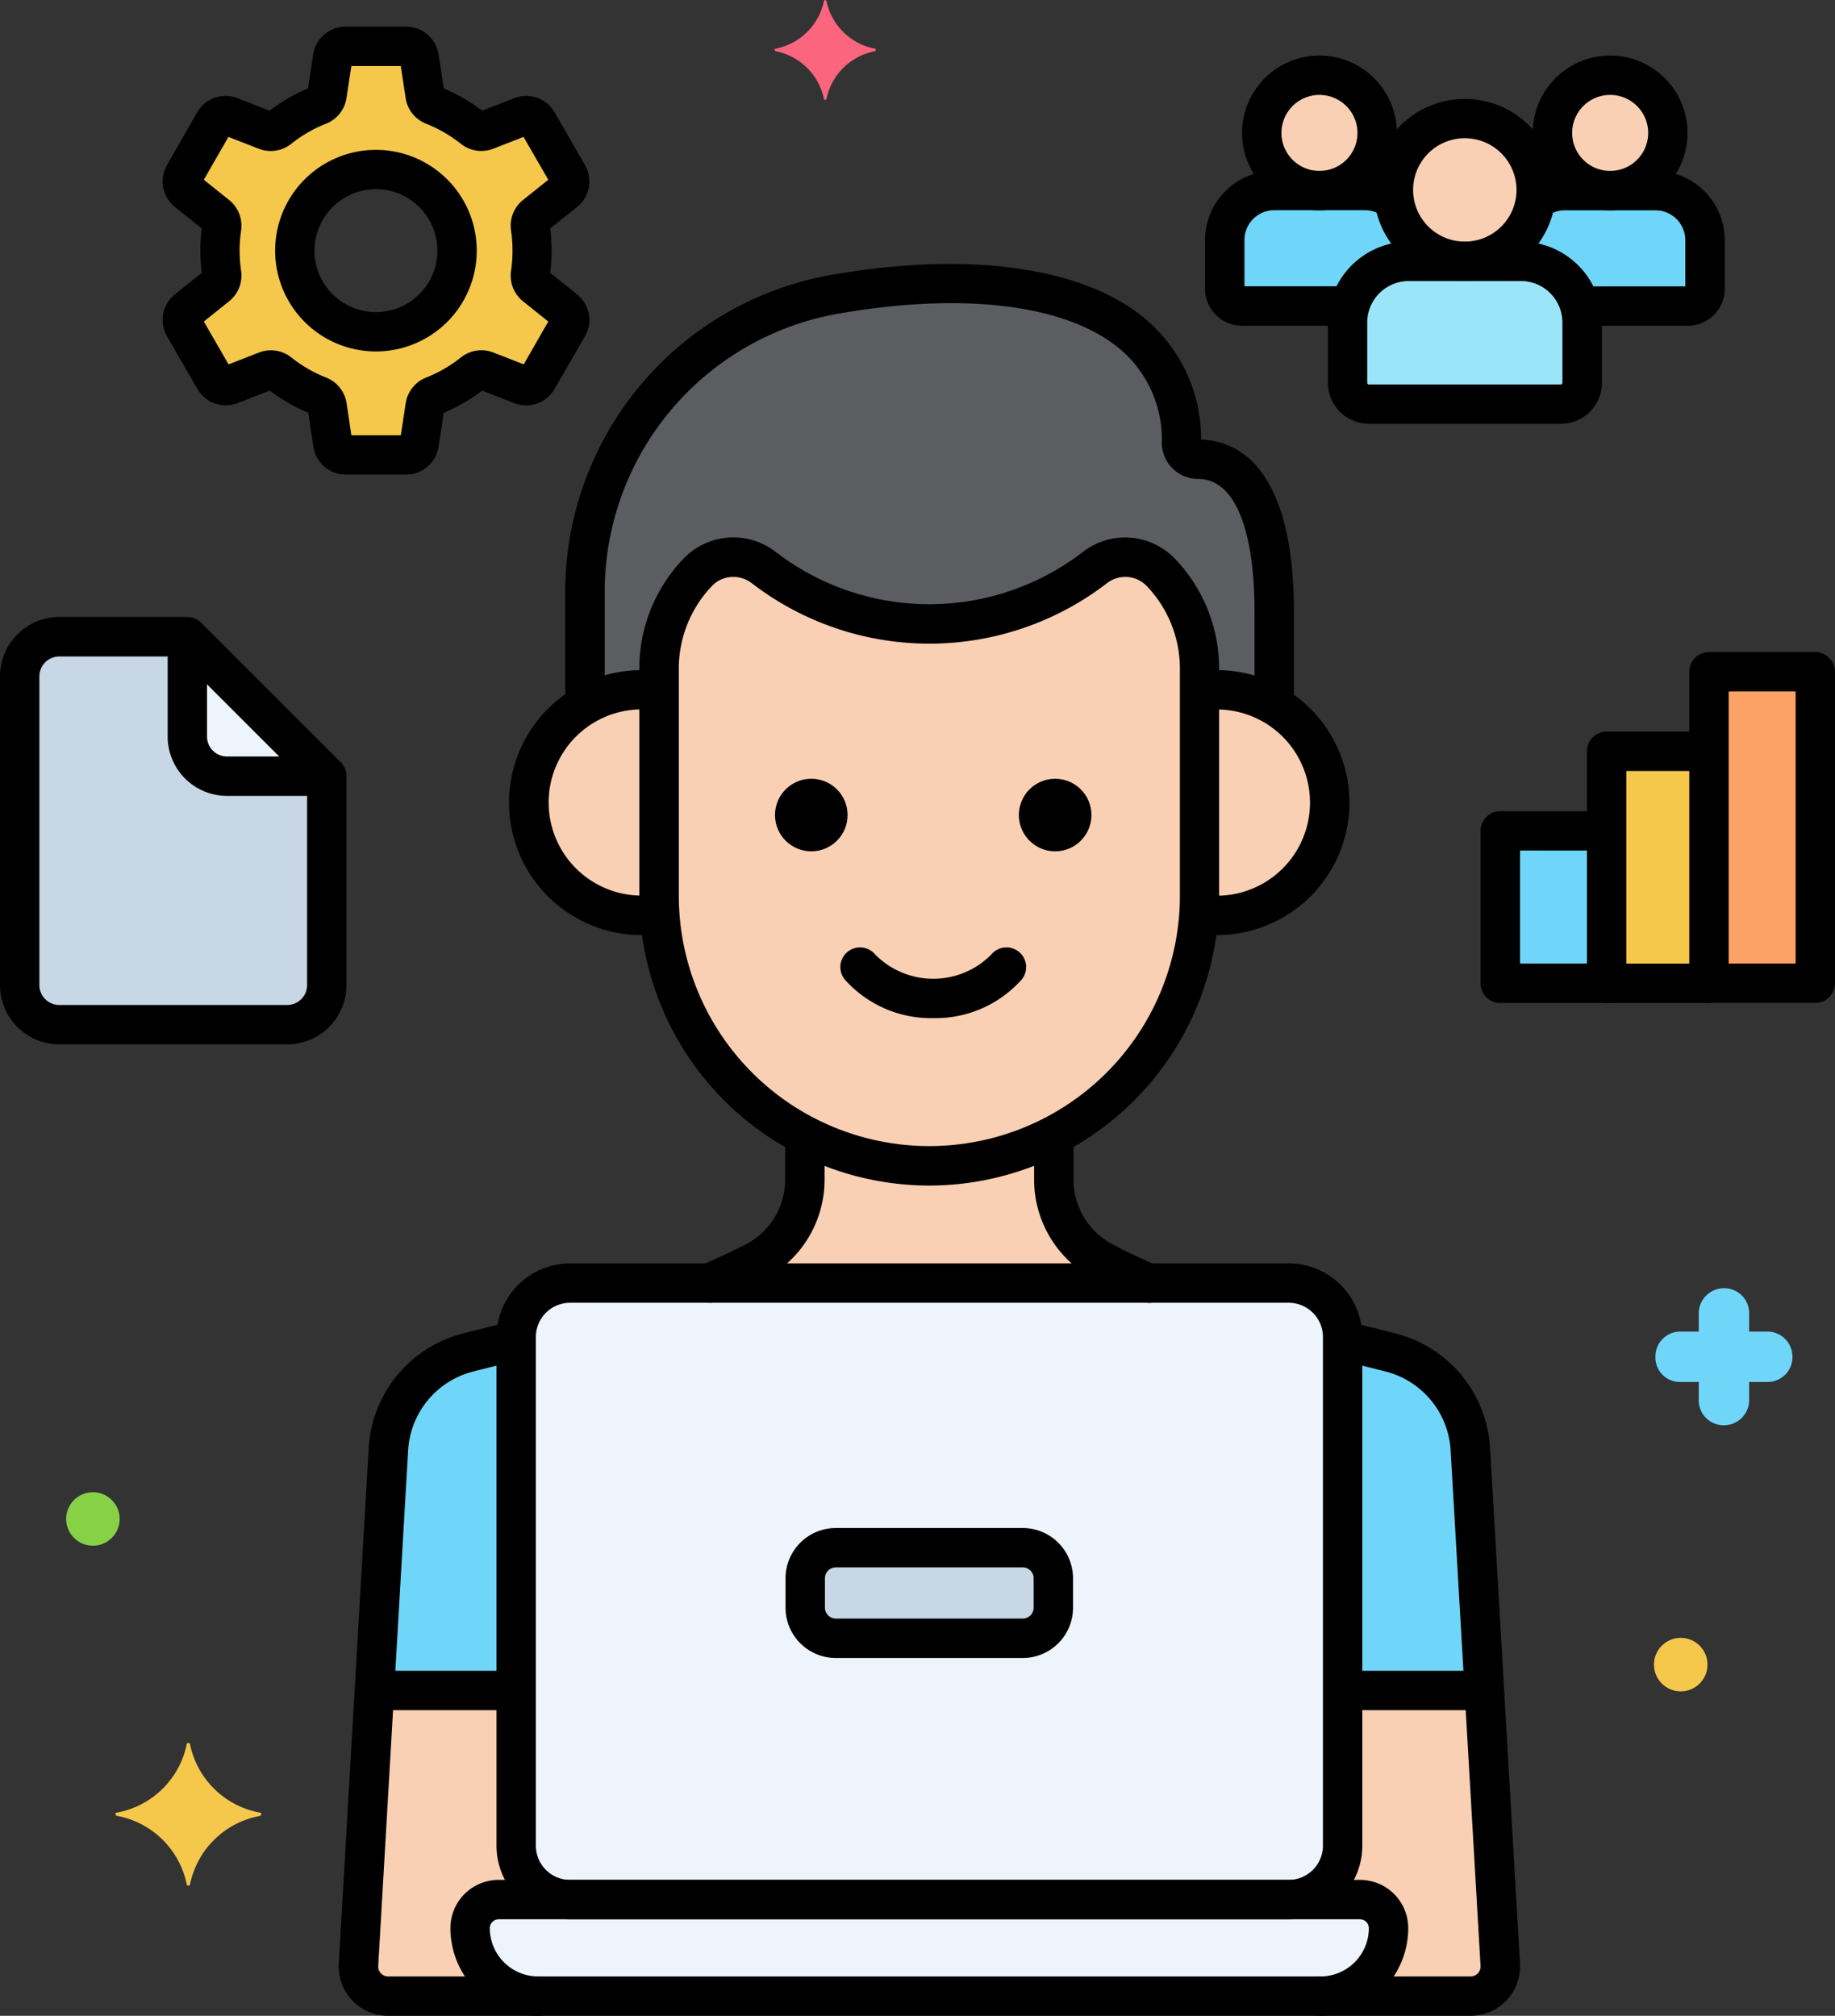
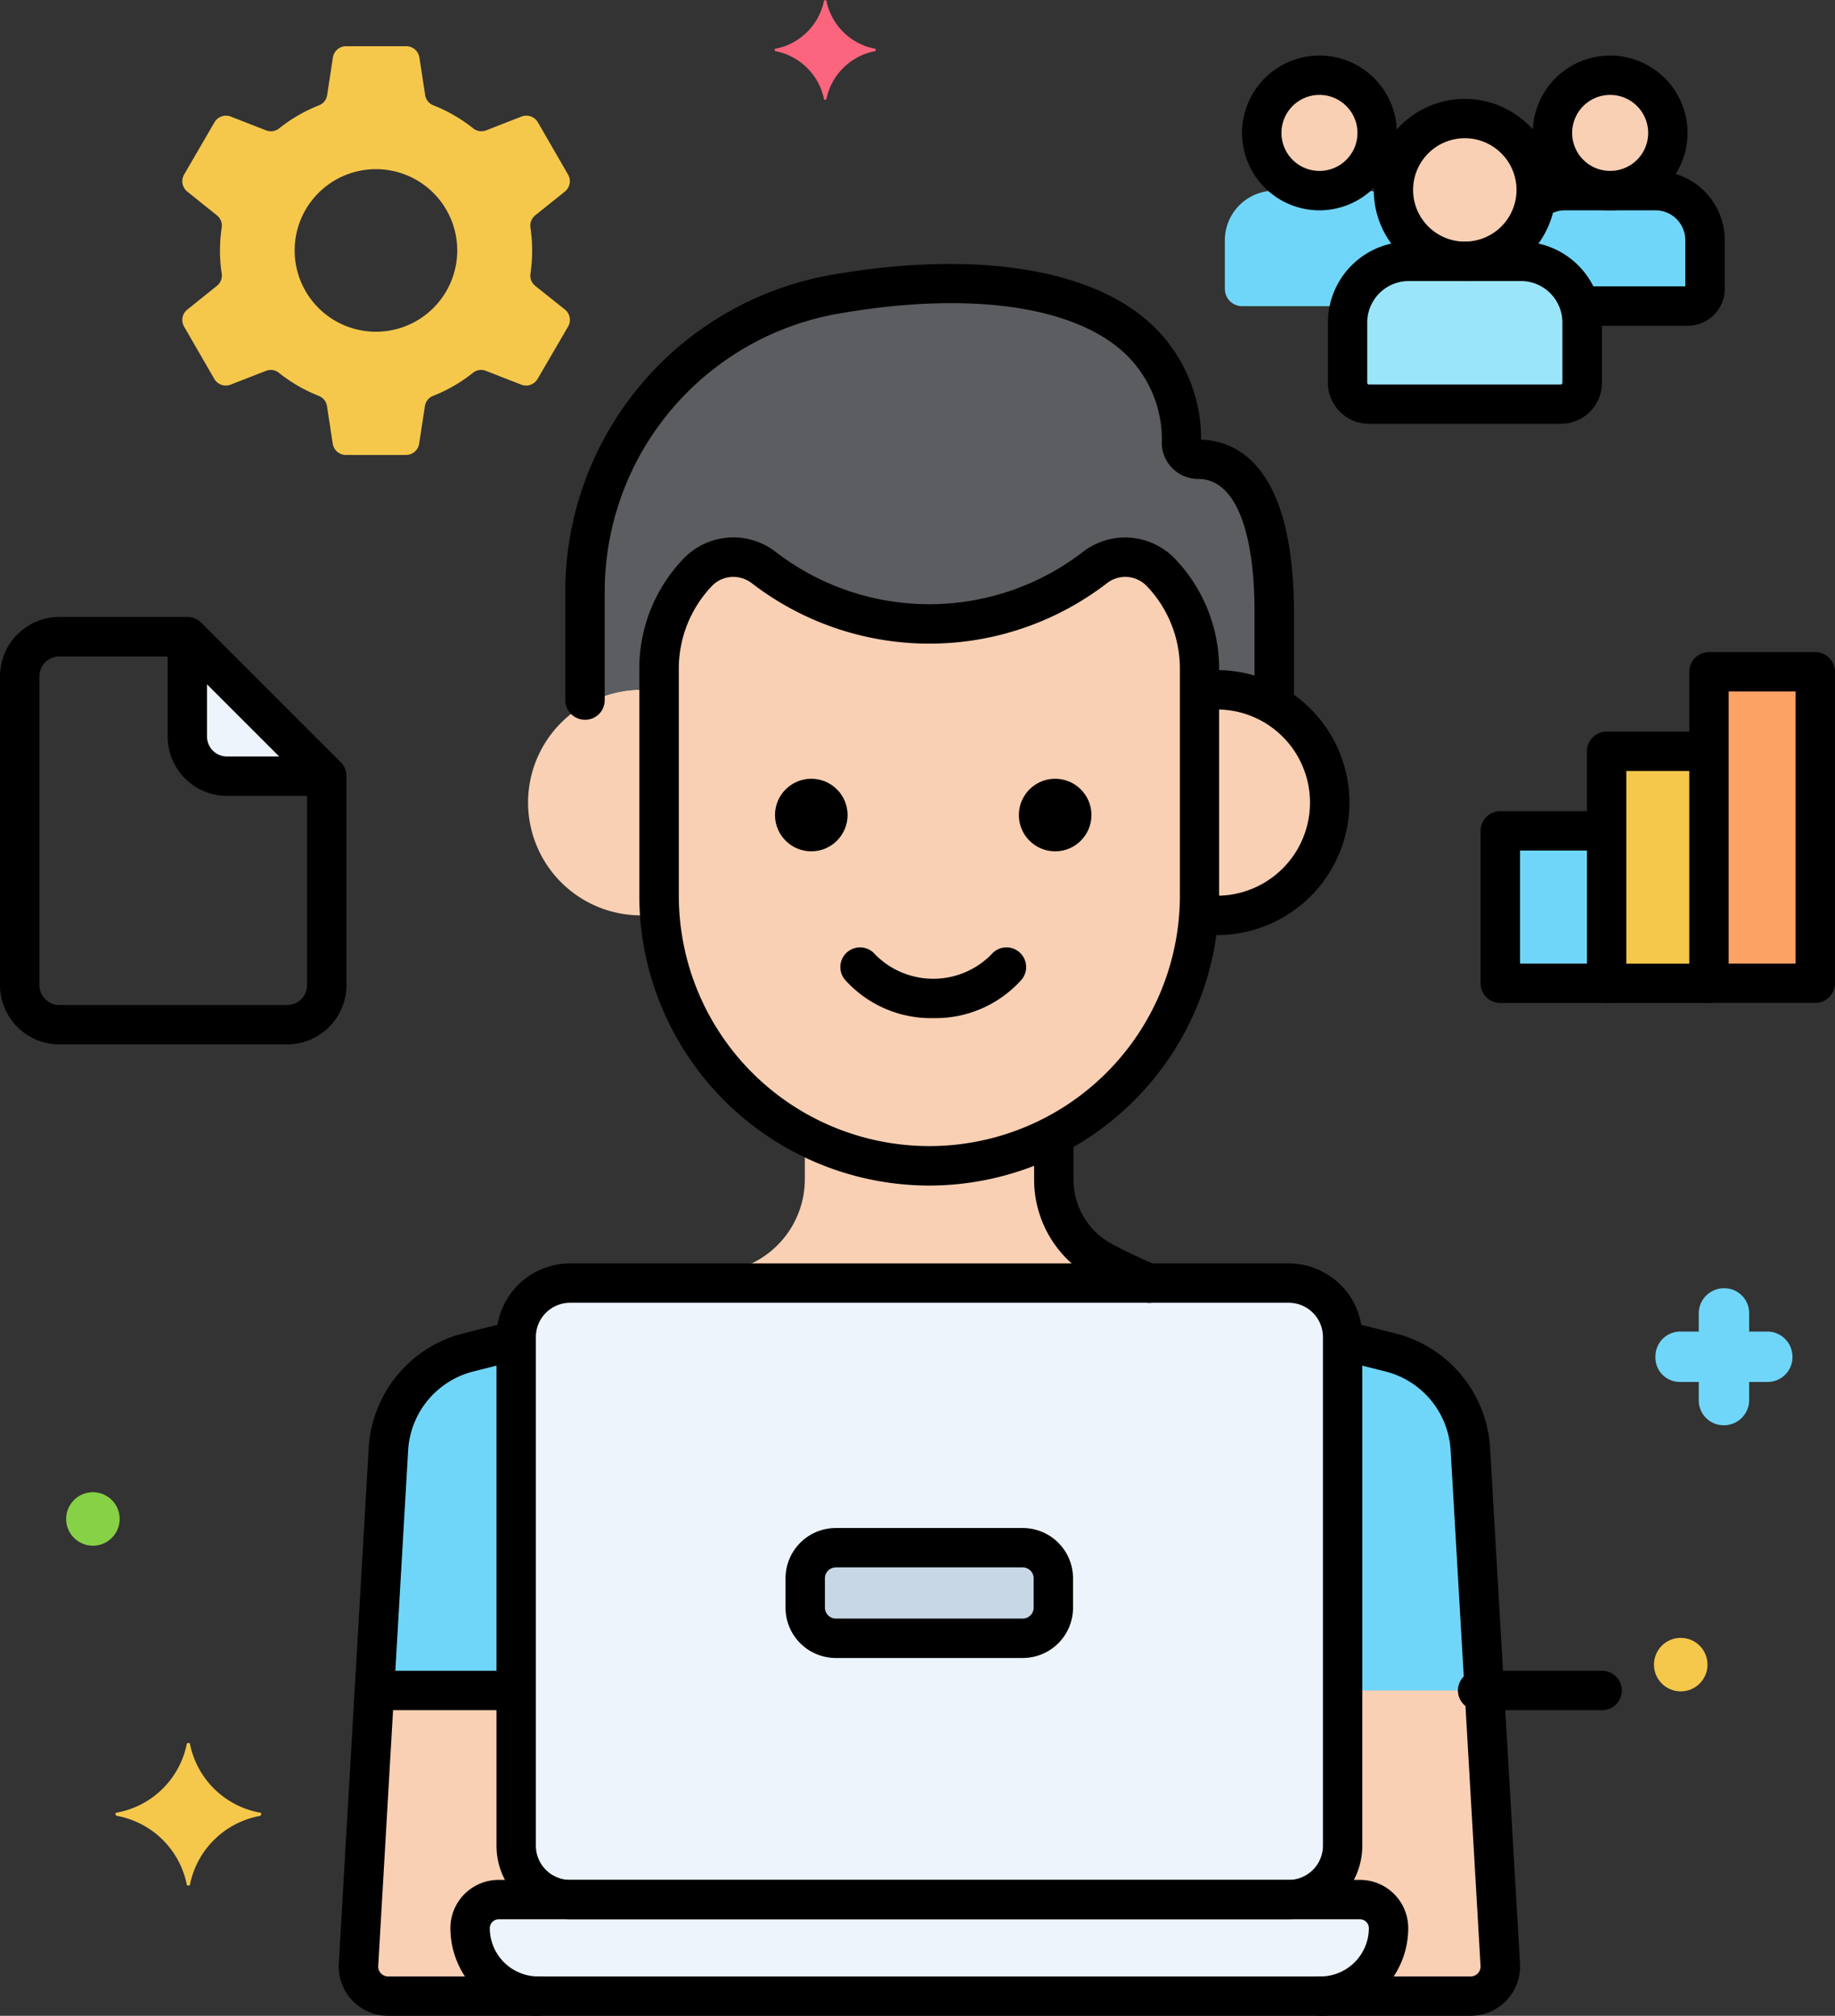
<svg xmlns="http://www.w3.org/2000/svg" width="56.43" height="62" viewBox="0 0 56.43 62">
  <rect x="0" y="0" width="56.43" height="62" fill="#333333" stroke="none" />
  <g id="Group_1769" data-name="Group 1769" transform="translate(-10)">
    <g id="Layer_60" transform="translate(10 0)">
      <g id="Group_1768" data-name="Group 1768" transform="translate(0)">
        <g id="Group_1711" data-name="Group 1711" transform="translate(15.872 39.464)">
          <path id="Path_2653" data-name="Path 2653" d="M99.29,162.949h-22.1a1.662,1.662,0,0,0-1.657,1.657v15.646a1.662,1.662,0,0,0,1.657,1.657h22.1a1.662,1.662,0,0,0,1.657-1.657V164.606A1.662,1.662,0,0,0,99.29,162.949Z" transform="translate(-75.535 -162.949)" fill="#edf4fc" />
        </g>
        <g id="Group_1712" data-name="Group 1712" transform="translate(14.456 58.425)">
          <path id="Path_2654" data-name="Path 2654" d="M97.059,241.239H70.565a.878.878,0,0,0-.875.875,2.1,2.1,0,0,0,2.094,2.094H95.84a2.1,2.1,0,0,0,2.094-2.094A.878.878,0,0,0,97.059,241.239Z" transform="translate(-69.69 -241.239)" fill="#edf4fc" />
        </g>
        <g id="Group_1713" data-name="Group 1713" transform="translate(21.827 34.915)">
          <path id="Path_2655" data-name="Path 2655" d="M113.621,148.716c-.822-.351-1.329-.628-1.316-.622a2.871,2.871,0,0,1-1.6-2.575v-1.352a8.243,8.243,0,0,1-7.657,0v1.352a2.871,2.871,0,0,1-1.6,2.575c-.45.222-.881.428-1.322.622Z" transform="translate(-100.125 -144.167)" fill="#f9d0b4" />
        </g>
        <g id="Group_1714" data-name="Group 1714" transform="translate(11.02 41.225)">
          <path id="Path_2656" data-name="Path 2656" d="M58.939,188.294a.878.878,0,0,1,.875-.875h2.2a1.662,1.662,0,0,1-1.657-1.657V170.218l-1.458.367a3.279,3.279,0,0,0-2.474,3L55.5,189.426a.911.911,0,0,0,.91.962h4.618A2.1,2.1,0,0,1,58.939,188.294Z" transform="translate(-55.503 -170.218)" fill="#70d6f9" />
        </g>
        <g id="Group_1715" data-name="Group 1715" transform="translate(39.627 41.225)">
          <path id="Path_2657" data-name="Path 2657" d="M179.211,173.583a3.28,3.28,0,0,0-2.474-3l-1.458-.367v15.543a1.662,1.662,0,0,1-1.657,1.657h2.2a.878.878,0,0,1,.875.875,2.1,2.1,0,0,1-2.094,2.094h4.618a.911.911,0,0,0,.91-.962Z" transform="translate(-173.622 -170.218)" fill="#70d6f9" />
        </g>
        <g id="Group_1716" data-name="Group 1716" transform="translate(20.268 17.139)">
          <path id="Path_2658" data-name="Path 2658" d="M109.121,71.238a1.523,1.523,0,0,0-2.046-.136A8.346,8.346,0,0,1,96.921,71.1a1.521,1.521,0,0,0-2.043.139l0,0A4.3,4.3,0,0,0,93.688,74.2v6.974a8.31,8.31,0,1,0,16.62,0V74.2A4.3,4.3,0,0,0,109.121,71.238Z" transform="translate(-93.688 -70.767)" fill="#f9d0b4" />
        </g>
        <g id="Group_1717" data-name="Group 1717" transform="translate(36.867 21.215)">
          <path id="Path_2659" data-name="Path 2659" d="M162.779,87.6a3.454,3.454,0,0,0-.533.042v6.291c0,.187-.008.373-.021.557a3.468,3.468,0,1,0,.554-6.89Z" transform="translate(-162.225 -87.599)" fill="#f9d0b4" />
        </g>
        <g id="Group_1718" data-name="Group 1718" transform="translate(16.266 21.215)">
          <path id="Path_2660" data-name="Path 2660" d="M81.164,93.932V87.641a3.471,3.471,0,1,0,.021,6.848h0C81.172,94.3,81.164,94.119,81.164,93.932Z" transform="translate(-77.161 -87.599)" fill="#f9d0b4" />
        </g>
        <g id="Group_1719" data-name="Group 1719" transform="translate(17.989 8.722)">
          <path id="Path_2661" data-name="Path 2661" d="M103.144,41.419a.514.514,0,0,1-.523-.493c-.064-4.63-5.351-5.5-10.617-4.591a9.31,9.31,0,0,0-7.728,9.173v3.474a3.431,3.431,0,0,1,2.28-.433v-.683A4.3,4.3,0,0,1,87.743,44.9l0,0a1.522,1.522,0,0,1,2.043-.139,8.346,8.346,0,0,0,10.153.006,1.523,1.523,0,0,1,2.046.136,4.3,4.3,0,0,1,1.187,2.965v.683a3.485,3.485,0,0,1,.533-.042,3.449,3.449,0,0,1,1.765.486V46.141C105.473,41.995,103.976,41.419,103.144,41.419Z" transform="translate(-84.276 -36.014)" fill="#5b5d60" />
        </g>
        <g id="Group_1720" data-name="Group 1720" transform="translate(11.02 51.994)">
          <path id="Path_2662" data-name="Path 2662" d="M58.938,221.99a.878.878,0,0,1,.875-.875h1.93v-.024a1.662,1.662,0,0,1-1.39-1.634v-4.774H55.993l-.489,8.439a.911.911,0,0,0,.91.962h4.618A2.1,2.1,0,0,1,58.938,221.99Z" transform="translate(-55.502 -214.683)" fill="#f9d0b4" />
        </g>
        <g id="Group_1721" data-name="Group 1721" transform="translate(39.895 51.994)">
          <path id="Path_2663" data-name="Path 2663" d="M180.477,214.683h-4.361v4.774a1.662,1.662,0,0,1-1.39,1.634v.024h1.93a.878.878,0,0,1,.875.875,2.1,2.1,0,0,1-2.094,2.094h4.618a.911.911,0,0,0,.91-.962Z" transform="translate(-174.726 -214.683)" fill="#f9d0b4" />
        </g>
        <g id="Group_1722" data-name="Group 1722" transform="translate(24.763 47.601)">
          <path id="Path_2664" data-name="Path 2664" d="M118.939,196.547h-5.753a.941.941,0,0,0-.939.939v.909a.941.941,0,0,0,.939.939h5.753a.941.941,0,0,0,.939-.939v-.909A.941.941,0,0,0,118.939,196.547Z" transform="translate(-112.247 -196.547)" fill="#c7d7e5" />
        </g>
        <g id="Group_1723" data-name="Group 1723" transform="translate(0.605 19.585)">
-           <path id="Path_2665" data-name="Path 2665" d="M17.656,80.868H13.718A1.222,1.222,0,0,0,12.5,82.086v9.495A1.222,1.222,0,0,0,13.718,92.8h7.009a1.222,1.222,0,0,0,1.218-1.218V85.157Z" transform="translate(-12.5 -80.868)" fill="#c7d7e5" />
-         </g>
+           </g>
        <g id="Group_1724" data-name="Group 1724" transform="translate(42.851 3.646)">
          <circle id="Ellipse_116" data-name="Ellipse 116" cx="2.196" cy="2.196" r="2.196" fill="#f9d0b4" />
        </g>
        <g id="Group_1725" data-name="Group 1725" transform="translate(41.439 8.038)">
          <path id="Path_2666" data-name="Path 2666" d="M186.436,33.188h-3.451A1.888,1.888,0,0,0,181.1,35.07v1.853a.657.657,0,0,0,.657.657h5.9a.657.657,0,0,0,.657-.657V35.07A1.888,1.888,0,0,0,186.436,33.188Z" transform="translate(-181.103 -33.188)" fill="#9be5f9" />
        </g>
        <g id="Group_1726" data-name="Group 1726" transform="translate(47.74 2.314)">
          <circle id="Ellipse_117" data-name="Ellipse 117" cx="1.775" cy="1.775" r="1.775" fill="#f9d0b4" />
        </g>
        <g id="Group_1727" data-name="Group 1727" transform="translate(38.804 2.314)">
          <circle id="Ellipse_118" data-name="Ellipse 118" cx="1.775" cy="1.775" r="1.775" fill="#f9d0b4" />
        </g>
        <g id="Group_1728" data-name="Group 1728" transform="translate(46.599 5.864)">
          <path id="Path_2667" data-name="Path 2667" d="M206.719,24.211H203.93a1.51,1.51,0,0,0-.9.3,2.188,2.188,0,0,1-.617,1.23v.643h.173a1.888,1.888,0,0,1,1.811,1.376h3.317a.531.531,0,0,0,.531-.531v-1.5a1.526,1.526,0,0,0-1.521-1.521Z" transform="translate(-202.409 -24.211)" fill="#70d6f9" />
        </g>
        <g id="Group_1729" data-name="Group 1729" transform="translate(37.663 5.864)">
          <path id="Path_2668" data-name="Path 2668" d="M171.17,26.386h.173v-.643a2.19,2.19,0,0,1-.617-1.23,1.509,1.509,0,0,0-.9-.3h-2.789a1.526,1.526,0,0,0-1.521,1.521v1.5a.531.531,0,0,0,.531.531h3.317A1.888,1.888,0,0,1,171.17,26.386Z" transform="translate(-165.512 -24.212)" fill="#70d6f9" />
        </g>
        <g id="Group_1730" data-name="Group 1730" transform="translate(5.605 1.424)">
          <path id="Path_2669" data-name="Path 2669" d="M44,13.25a.405.405,0,0,1-.149-.376,4.817,4.817,0,0,0,0-1.419A.406.406,0,0,1,44,11.079l.908-.728a.409.409,0,0,0,.1-.524l-.929-1.609a.41.41,0,0,0-.5-.177l-1.085.423a.4.4,0,0,1-.4-.057,4.787,4.787,0,0,0-1.233-.713.4.4,0,0,1-.248-.316l-.176-1.151a.409.409,0,0,0-.4-.348H38.176a.409.409,0,0,0-.4.348L37.6,7.379a.4.4,0,0,1-.248.316,4.8,4.8,0,0,0-1.233.713.4.4,0,0,1-.4.057l-1.085-.423a.409.409,0,0,0-.5.177L33.2,9.827a.41.41,0,0,0,.1.524l.908.728a.405.405,0,0,1,.149.376,4.795,4.795,0,0,0,0,1.419.406.406,0,0,1-.149.376l-.908.728a.409.409,0,0,0-.1.524l.929,1.609a.409.409,0,0,0,.5.177l1.085-.423a.4.4,0,0,1,.4.057,4.791,4.791,0,0,0,1.233.713.4.4,0,0,1,.248.316l.176,1.151a.409.409,0,0,0,.4.348h1.858a.409.409,0,0,0,.4-.348l.176-1.151a.4.4,0,0,1,.248-.316,4.8,4.8,0,0,0,1.233-.713.4.4,0,0,1,.4-.057l1.085.423a.409.409,0,0,0,.5-.177L45.01,14.5a.409.409,0,0,0-.1-.524Zm-4.9,1.41a2.5,2.5,0,1,1,2.5-2.5,2.5,2.5,0,0,1-2.5,2.5Z" transform="translate(-33.144 -5.881)" fill="#f5c84c" />
        </g>
        <g id="Group_1731" data-name="Group 1731" transform="translate(46.137 25.554)">
          <path id="Path_2670" data-name="Path 2670" d="M200.5,105.512h3.27V110.2H200.5Z" transform="translate(-200.5 -105.512)" fill="#70d6f9" />
        </g>
        <g id="Group_1732" data-name="Group 1732" transform="translate(49.406 23.107)">
          <path id="Path_2671" data-name="Path 2671" d="M214,95.411h3.148v7.136H214Z" transform="translate(-214 -95.411)" fill="#f5c84c" />
        </g>
        <g id="Group_1733" data-name="Group 1733" transform="translate(52.555 20.661)">
          <path id="Path_2672" data-name="Path 2672" d="M227,85.309h3.27v9.582H227Z" transform="translate(-227 -85.309)" fill="#fca265" />
        </g>
        <g id="Group_1734" data-name="Group 1734" transform="translate(5.762 19.585)">
          <path id="Path_2673" data-name="Path 2673" d="M33.791,80.868v3.071a1.222,1.222,0,0,0,1.218,1.218H38.08Z" transform="translate(-33.791 -80.868)" fill="#edf4fc" />
        </g>
        <g id="Group_1735" data-name="Group 1735" transform="translate(15.266 38.858)">
          <path id="Path_2674" data-name="Path 2674" d="M97.4,180.62H75.3a2.265,2.265,0,0,1-2.263-2.263V162.711a2.265,2.265,0,0,1,2.263-2.263H97.4a2.265,2.265,0,0,1,2.263,2.263v15.646A2.265,2.265,0,0,1,97.4,180.62ZM75.3,161.659a1.053,1.053,0,0,0-1.052,1.052v15.646a1.053,1.053,0,0,0,1.052,1.052H97.4a1.053,1.053,0,0,0,1.052-1.052V162.711a1.053,1.053,0,0,0-1.052-1.052Z" transform="translate(-73.035 -160.448)" />
        </g>
        <g id="Group_1736" data-name="Group 1736" transform="translate(13.851 57.82)">
          <path id="Path_2675" data-name="Path 2675" d="M93.945,242.92H69.89a2.7,2.7,0,0,1-2.7-2.7,1.483,1.483,0,0,1,1.481-1.481H95.164a1.483,1.483,0,0,1,1.481,1.481A2.7,2.7,0,0,1,93.945,242.92Zm-25.274-2.969a.274.274,0,0,0-.27.27,1.49,1.49,0,0,0,1.489,1.488H93.945a1.49,1.49,0,0,0,1.489-1.488.274.274,0,0,0-.27-.27Z" transform="translate(-67.19 -238.74)" />
        </g>
        <g id="Group_1737" data-name="Group 1737" transform="translate(31.801 34.512)">
          <path id="Path_2676" data-name="Path 2676" d="M144.83,148.058a.6.6,0,0,1-.237-.049,11.236,11.236,0,0,1-1.377-.651,3.455,3.455,0,0,1-1.908-3.1v-1.15a.605.605,0,0,1,1.211,0v1.151a2.252,2.252,0,0,0,1.263,2.032l.03.016c.04.022.515.276,1.256.592a.606.606,0,0,1-.238,1.163Z" transform="translate(-141.308 -142.5)" />
        </g>
        <g id="Group_1738" data-name="Group 1738" transform="translate(21.221 34.522)">
-           <path id="Path_2677" data-name="Path 2677" d="M98.229,148.089a.606.606,0,0,1-.243-1.16c.471-.207.92-.425,1.3-.61a2.252,2.252,0,0,0,1.263-2.032v-1.14a.605.605,0,0,1,1.211,0v1.14a3.455,3.455,0,0,1-1.939,3.118c-.389.192-.853.417-1.346.633a.594.594,0,0,1-.243.052Z" transform="translate(-97.624 -142.541)" />
-         </g>
+           </g>
        <g id="Group_1739" data-name="Group 1739" transform="translate(10.415 40.657)">
          <path id="Path_2678" data-name="Path 2678" d="M59.139,189.217H54.521a1.517,1.517,0,0,1-1.515-1.6l.919-15.844a3.867,3.867,0,0,1,2.93-3.55l1.308-.329a.606.606,0,1,1,.3,1.174l-1.308.329a2.662,2.662,0,0,0-2.017,2.444l-.919,15.844a.306.306,0,0,0,.306.322h4.618a.605.605,0,1,1,0,1.211Z" transform="translate(-53.003 -167.875)" />
        </g>
        <g id="Group_1740" data-name="Group 1740" transform="translate(40 40.667)">
          <path id="Path_2679" data-name="Path 2679" d="M180.387,189.25h-4.618a.605.605,0,1,1,0-1.211h4.618a.306.306,0,0,0,.306-.323l-.919-15.841a2.663,2.663,0,0,0-2.017-2.446l-1.267-.318a.606.606,0,0,1,.3-1.174l1.267.319a3.868,3.868,0,0,1,2.93,3.551l.919,15.841a1.517,1.517,0,0,1-1.515,1.6Z" transform="translate(-175.163 -167.917)" />
        </g>
        <g id="Group_1741" data-name="Group 1741" transform="translate(19.663 16.532)">
          <path id="Path_2680" data-name="Path 2680" d="M100.1,88.193a8.926,8.926,0,0,1-8.915-8.915V72.3a4.882,4.882,0,0,1,1.354-3.383,2.124,2.124,0,0,1,2.857-.2,7.74,7.74,0,0,0,9.406.006,2.123,2.123,0,0,1,2.859.195,4.883,4.883,0,0,1,1.354,3.383v6.974A8.926,8.926,0,0,1,100.1,88.193Zm-6.026-18.72a.9.9,0,0,0-.656.28A3.678,3.678,0,0,0,92.4,72.3v6.974a7.7,7.7,0,1,0,15.409,0V72.3a3.675,3.675,0,0,0-1.02-2.547.916.916,0,0,0-1.234-.078,8.951,8.951,0,0,1-10.9,0A.934.934,0,0,0,94.077,69.473Z" transform="translate(-91.188 -68.261)" />
        </g>
        <g id="Group_1742" data-name="Group 1742" transform="translate(36.51 20.61)">
          <path id="Path_2681" data-name="Path 2681" d="M161.663,93.249c-.118,0-.237-.006-.365-.019a.606.606,0,0,1,.119-1.205c.081.008.163.013.246.013a2.864,2.864,0,0,0,0-5.728c-.068,0-.136,0-.2.008a.606.606,0,0,1-.091-1.208c.1-.007.194-.011.293-.011a4.075,4.075,0,0,1,0,8.15Z" transform="translate(-160.752 -85.099)" />
        </g>
        <g id="Group_1743" data-name="Group 1743" transform="translate(15.66 20.61)">
-           <path id="Path_2682" data-name="Path 2682" d="M78.736,93.249a4.075,4.075,0,1,1,.462-8.123.605.605,0,1,1-.139,1.2,2.781,2.781,0,0,0-.322-.019,2.864,2.864,0,0,0,0,5.728c.076,0,.151,0,.225-.011a.605.605,0,1,1,.111,1.206c-.11.01-.223.016-.336.016Z" transform="translate(-74.661 -85.099)" />
-         </g>
+           </g>
        <g id="Group_1744" data-name="Group 1744" transform="translate(25.842 29.138)">
          <path id="Path_2683" data-name="Path 2683" d="M119.56,122.486a3.55,3.55,0,0,1-2.715-1.181.605.605,0,1,1,.928-.778,2.508,2.508,0,0,0,3.575,0,.605.605,0,0,1,.928.777A3.549,3.549,0,0,1,119.56,122.486Z" transform="translate(-116.703 -120.31)" />
        </g>
        <g id="Group_1745" data-name="Group 1745" transform="translate(31.332 23.952)">
          <circle id="Ellipse_119" data-name="Ellipse 119" cx="1.116" cy="1.116" r="1.116" />
        </g>
        <g id="Group_1746" data-name="Group 1746" transform="translate(23.833 23.952)">
          <circle id="Ellipse_120" data-name="Ellipse 120" cx="1.116" cy="1.116" r="1.116" />
        </g>
        <g id="Group_1747" data-name="Group 1747" transform="translate(17.383 8.119)">
          <path id="Path_2684" data-name="Path 2684" d="M82.38,47.543a.605.605,0,0,1-.605-.605V43.622a9.9,9.9,0,0,1,8.23-9.77c4.193-.723,7.685-.235,9.582,1.341a4.818,4.818,0,0,1,1.741,3.735c1.1.034,2.855.8,2.855,5.326v2.66a.605.605,0,0,1-1.211,0v-2.66c0-2.616-.628-4.116-1.724-4.116a1.122,1.122,0,0,1-1.129-1.09,3.634,3.634,0,0,0-1.306-2.923c-1.625-1.349-4.76-1.743-8.6-1.079a8.687,8.687,0,0,0-7.225,8.577v3.315a.6.6,0,0,1-.6.605Z" transform="translate(-81.775 -33.525)" />
        </g>
        <g id="Group_1748" data-name="Group 1748" transform="translate(50.907 39.622)">
          <path id="Path_2685" data-name="Path 2685" d="M220.971,166.482h.557v.557a.765.765,0,0,0,.775.775.776.776,0,0,0,.775-.751v-.581h.557a.765.765,0,0,0,.775-.775.776.776,0,0,0-.751-.775h-.581v-.557a.765.765,0,0,0-.775-.775.776.776,0,0,0-.775.751v.581h-.557a.765.765,0,0,0-.775.775.75.75,0,0,0,.775.775h0Z" transform="translate(-220.195 -163.6)" fill="#70d6f9" />
        </g>
        <g id="Group_1749" data-name="Group 1749" transform="translate(2.034 45.895)">
          <circle id="Ellipse_121" data-name="Ellipse 121" cx="0.823" cy="0.823" r="0.823" fill="#87d147" />
        </g>
        <g id="Group_1750" data-name="Group 1750" transform="translate(50.863 50.375)">
          <circle id="Ellipse_122" data-name="Ellipse 122" cx="0.823" cy="0.823" r="0.823" fill="#f5c84c" />
        </g>
        <g id="Group_1751" data-name="Group 1751" transform="translate(3.551 53.608)">
          <path id="Path_2686" data-name="Path 2686" d="M24.7,223.493a2.688,2.688,0,0,0,2.155-2.107c0-.048.1-.048.1,0a2.688,2.688,0,0,0,2.155,2.107c.048,0,.048.073,0,.1a2.688,2.688,0,0,0-2.155,2.107c0,.048-.1.048-.1,0A2.688,2.688,0,0,0,24.7,223.59C24.651,223.566,24.651,223.493,24.7,223.493Z" transform="translate(-24.663 -221.35)" fill="#f5c84c" />
        </g>
        <g id="Group_1752" data-name="Group 1752" transform="translate(23.819)">
          <path id="Path_2687" data-name="Path 2687" d="M111.445,1.5a1.888,1.888,0,0,1-1.5-1.477c0-.024-.073-.024-.073,0a1.888,1.888,0,0,1-1.5,1.477c-.024,0-.024.048,0,.073a1.888,1.888,0,0,1,1.5,1.477c0,.024.073.024.073,0a1.888,1.888,0,0,1,1.5-1.477c.024-.024.024-.073,0-.073Z" transform="translate(-108.351 0)" fill="#fc657e" />
        </g>
        <g id="Group_1753" data-name="Group 1753" transform="translate(0 18.98)">
          <path id="Path_2688" data-name="Path 2688" d="M18.833,91.51H11.823A1.826,1.826,0,0,1,10,89.687v-9.5a1.826,1.826,0,0,1,1.823-1.823h3.938a.607.607,0,0,1,.428.177l4.289,4.289a.606.606,0,0,1,.177.428v6.424A1.826,1.826,0,0,1,18.833,91.51ZM11.823,79.579a.613.613,0,0,0-.612.612v9.495a.613.613,0,0,0,.612.612h7.009a.613.613,0,0,0,.612-.612V83.513l-3.934-3.934Z" transform="translate(-10 -78.368)" />
        </g>
        <g id="Group_1754" data-name="Group 1754" transform="translate(42.245 3.04)">
          <path id="Path_2689" data-name="Path 2689" d="M187.234,18.157a2.8,2.8,0,1,1,2.8-2.8A2.8,2.8,0,0,1,187.234,18.157Zm0-4.392a1.59,1.59,0,1,0,1.59,1.59A1.592,1.592,0,0,0,187.234,13.765Z" transform="translate(-184.433 -12.554)" />
        </g>
        <g id="Group_1755" data-name="Group 1755" transform="translate(40.834 7.432)">
          <path id="Path_2690" data-name="Path 2690" d="M185.768,36.291h-5.9a1.264,1.264,0,0,1-1.262-1.262V33.176a2.491,2.491,0,0,1,2.488-2.488h3.451a2.491,2.491,0,0,1,2.488,2.488v1.853A1.263,1.263,0,0,1,185.768,36.291ZM181.092,31.9a1.278,1.278,0,0,0-1.277,1.277v1.853a.051.051,0,0,0,.051.051h5.9a.051.051,0,0,0,.051-.051V33.176a1.278,1.278,0,0,0-1.277-1.277Z" transform="translate(-178.604 -30.688)" />
        </g>
        <g id="Group_1756" data-name="Group 1756" transform="translate(47.135 1.708)">
          <path id="Path_2691" data-name="Path 2691" d="M207,11.815a2.38,2.38,0,1,1,2.38-2.38A2.383,2.383,0,0,1,207,11.815Zm0-3.55a1.169,1.169,0,1,0,1.17,1.17A1.171,1.171,0,0,0,207,8.265Z" transform="translate(-204.62 -7.054)" />
        </g>
        <g id="Group_1757" data-name="Group 1757" transform="translate(38.199 1.708)">
          <path id="Path_2692" data-name="Path 2692" d="M170.1,11.815a2.38,2.38,0,1,1,2.38-2.38A2.383,2.383,0,0,1,170.1,11.815Zm0-3.55a1.169,1.169,0,1,0,1.169,1.17,1.171,1.171,0,0,0-1.169-1.17Z" transform="translate(-167.723 -7.054)" />
        </g>
        <g id="Group_1758" data-name="Group 1758" transform="translate(46.765 5.258)">
          <path id="Path_2693" data-name="Path 2693" d="M208.228,26.472H205.19a.605.605,0,0,1,0-1.211h2.964V23.838a.917.917,0,0,0-.916-.916h-2.789a.9.9,0,0,0-.449.12.605.605,0,1,1-.6-1.05,2.114,2.114,0,0,1,1.052-.281h2.789a2.129,2.129,0,0,1,2.127,2.127v1.5A1.137,1.137,0,0,1,208.228,26.472Z" transform="translate(-203.093 -21.711)" />
        </g>
        <g id="Group_1759" data-name="Group 1759" transform="translate(37.058 5.258)">
-           <path id="Path_2694" data-name="Path 2694" d="M167.308,26.472h-3.16a1.137,1.137,0,0,1-1.136-1.136v-1.5a2.129,2.129,0,0,1,2.127-2.127h2.789A2.114,2.114,0,0,1,169,22a.606.606,0,1,1-.614,1.044.9.9,0,0,0-.457-.126h-2.789a.917.917,0,0,0-.916.916v1.423h3.085a.605.605,0,0,1,0,1.211Z" transform="translate(-163.012 -21.711)" />
-         </g>
+           </g>
        <g id="Group_1760" data-name="Group 1760" transform="translate(4.998 0.819)">
-           <path id="Path_2695" data-name="Path 2695" d="M38.134,17.158H36.276a1.009,1.009,0,0,1-1-.862l-.159-1.04a5.4,5.4,0,0,1-1.181-.682l-.981.383a1.01,1.01,0,0,1-1.248-.438l-.929-1.609a1.009,1.009,0,0,1,.245-1.3l.821-.658a5.39,5.39,0,0,1,0-1.364l-.821-.658a1.009,1.009,0,0,1-.244-1.3L31.7,6.02a1.01,1.01,0,0,1,1.248-.438l.981.383a5.387,5.387,0,0,1,1.181-.683l.159-1.04a1.009,1.009,0,0,1,1-.862h1.858a1.01,1.01,0,0,1,1,.862l.159,1.04a5.412,5.412,0,0,1,1.181.683l.982-.383a1.009,1.009,0,0,1,1.247.438l.929,1.61a1.009,1.009,0,0,1-.244,1.3l-.822.658a5.407,5.407,0,0,1,0,1.365l.821.658a1.009,1.009,0,0,1,.244,1.3l-.929,1.609a1.009,1.009,0,0,1-1.247.438l-.982-.383a5.389,5.389,0,0,1-1.181.682l-.159,1.04A1.01,1.01,0,0,1,38.134,17.158Zm-1.69-1.211h1.521l.15-.984a1.012,1.012,0,0,1,.624-.788,4.181,4.181,0,0,0,1.077-.623,1.013,1.013,0,0,1,1-.147l.929.362L42.5,12.45l-.777-.622a1.014,1.014,0,0,1-.369-.938,4.228,4.228,0,0,0,0-1.241,1.013,1.013,0,0,1,.369-.937L42.5,8.09l-.761-1.318-.929.362a1.013,1.013,0,0,1-.995-.147,4.191,4.191,0,0,0-1.078-.623,1.01,1.01,0,0,1-.624-.788l-.15-.984H36.444l-.15.984a1.011,1.011,0,0,1-.625.788,4.187,4.187,0,0,0-1.076.623,1.014,1.014,0,0,1-1,.147l-.929-.362L31.907,8.09l.777.622a1.015,1.015,0,0,1,.37.937,4.2,4.2,0,0,0,0,1.242,1.015,1.015,0,0,1-.37.937l-.777.622.761,1.318.929-.362a1.009,1.009,0,0,1,1,.148,4.2,4.2,0,0,0,1.077.622,1.012,1.012,0,0,1,.624.788Zm6.11-4.88h0Zm0-1.6h0ZM35.225,5.236h0Zm3.958,0h0ZM37.2,13.37a3.1,3.1,0,1,1,3.1-3.1A3.1,3.1,0,0,1,37.2,13.37Zm0-4.99a1.89,1.89,0,1,0,1.89,1.89A1.892,1.892,0,0,0,37.2,8.379Z" transform="translate(-30.637 -3.38)" />
-         </g>
+           </g>
        <g id="Group_1761" data-name="Group 1761" transform="translate(45.531 24.948)">
          <path id="Path_2696" data-name="Path 2696" d="M201.875,108.913h-3.27a.605.605,0,0,1-.605-.605v-4.689a.605.605,0,0,1,.605-.605h3a.605.605,0,0,1,0,1.211h-2.392V107.7h2.664a.605.605,0,0,1,0,1.211Z" transform="translate(-198 -103.013)" />
        </g>
        <g id="Group_1762" data-name="Group 1762" transform="translate(48.801 22.502)">
          <path id="Path_2697" data-name="Path 2697" d="M215.254,101.257h-3.148a.605.605,0,0,1-.605-.605V93.516a.605.605,0,0,1,.605-.605h2.815a.605.605,0,1,1,0,1.211h-2.21v5.924h2.543a.605.605,0,0,1,0,1.211Z" transform="translate(-211.5 -92.911)" />
        </g>
        <g id="Group_1763" data-name="Group 1763" transform="translate(51.949 20.056)">
          <path id="Path_2698" data-name="Path 2698" d="M228.375,93.6h-3.27A.605.605,0,0,1,224.5,93V83.415a.605.605,0,0,1,.605-.605h3.27a.605.605,0,0,1,.605.605V93A.605.605,0,0,1,228.375,93.6Zm-2.664-1.211h2.059V84.021h-2.059Z" transform="translate(-224.5 -82.81)" />
        </g>
        <g id="Group_1764" data-name="Group 1764" transform="translate(5.156 19.314)">
          <path id="Path_2699" data-name="Path 2699" d="M35.9,84.915H33.114a1.826,1.826,0,0,1-1.823-1.823V80.355a.605.605,0,1,1,1.211,0v2.736a.613.613,0,0,0,.612.612H35.9a.605.605,0,0,1,0,1.211Z" transform="translate(-31.291 -79.75)" />
        </g>
        <g id="Group_1765" data-name="Group 1765" transform="translate(11.262 51.388)">
          <path id="Path_2700" data-name="Path 2700" d="M60.779,213.394H57.105a.605.605,0,0,1,0-1.211h3.673a.605.605,0,1,1,0,1.211Z" transform="translate(-56.5 -212.183)" />
        </g>
        <g id="Group_1766" data-name="Group 1766" transform="translate(41.005 51.388)">
-           <path id="Path_2701" data-name="Path 2701" d="M183.748,213.394h-3.829a.605.605,0,0,1,0-1.211h3.829a.605.605,0,0,1,0,1.211Z" transform="translate(-179.313 -212.183)" />
+           <path id="Path_2701" data-name="Path 2701" d="M183.748,213.394a.605.605,0,0,1,0-1.211h3.829a.605.605,0,0,1,0,1.211Z" transform="translate(-179.313 -212.183)" />
        </g>
        <g id="Group_1767" data-name="Group 1767" transform="translate(24.157 46.996)">
          <path id="Path_2702" data-name="Path 2702" d="M117.044,198.045h-5.753a1.546,1.546,0,0,1-1.544-1.544v-.909a1.546,1.546,0,0,1,1.544-1.544h5.753a1.546,1.546,0,0,1,1.544,1.544v.909A1.546,1.546,0,0,1,117.044,198.045Zm-5.753-2.787a.338.338,0,0,0-.333.333v.909a.338.338,0,0,0,.333.333h5.753a.338.338,0,0,0,.333-.333v-.909a.338.338,0,0,0-.333-.333Z" transform="translate(-109.747 -194.047)" />
        </g>
      </g>
    </g>
  </g>
</svg>